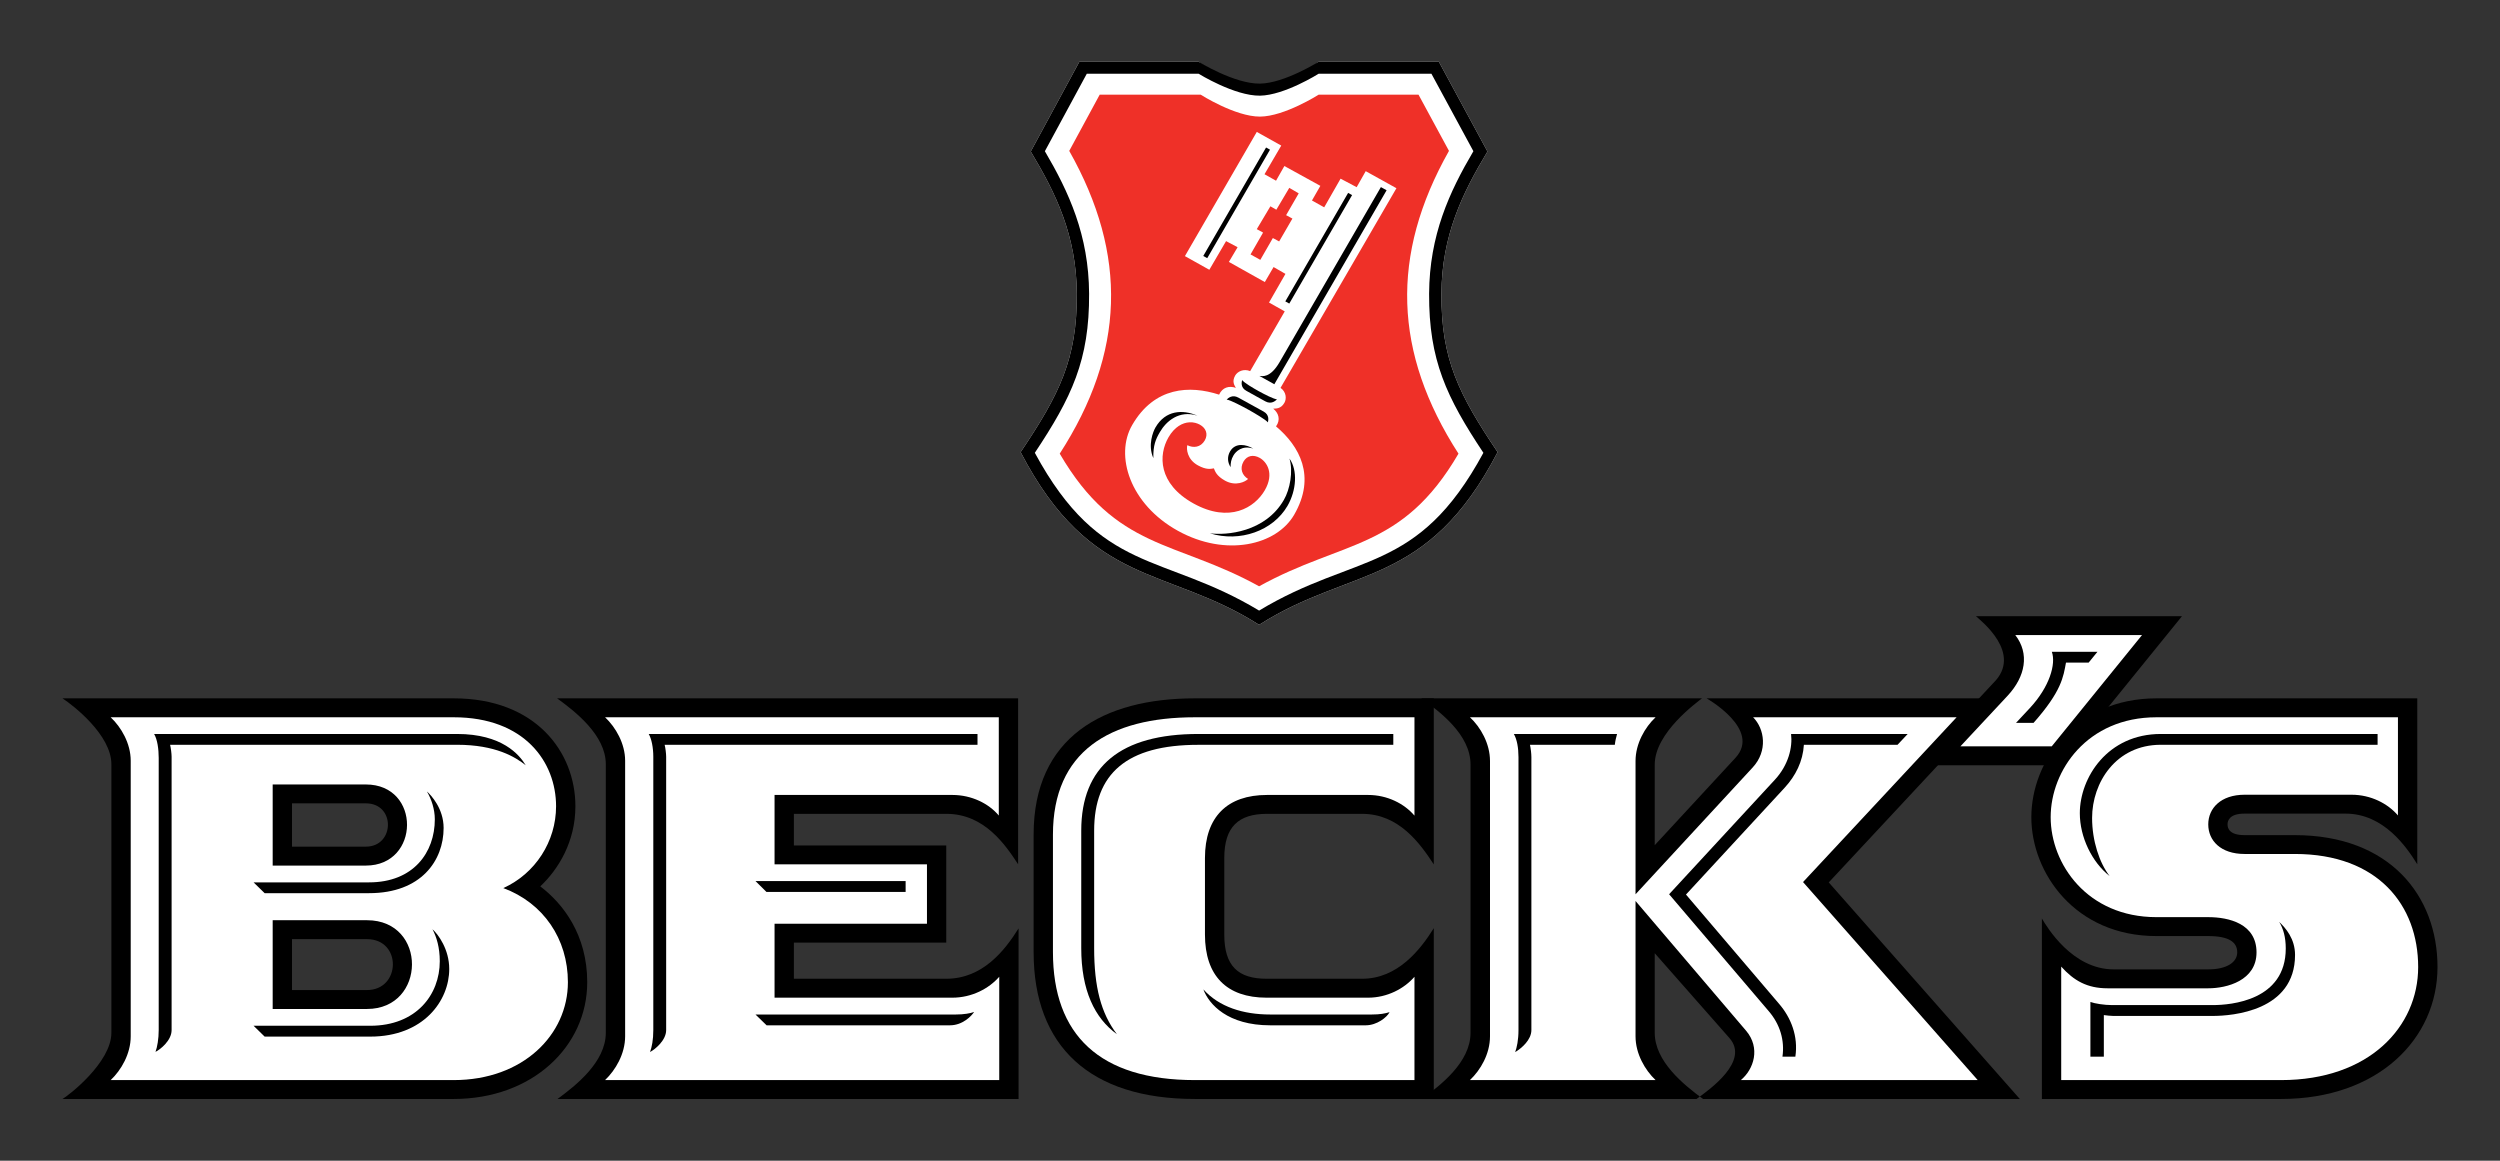
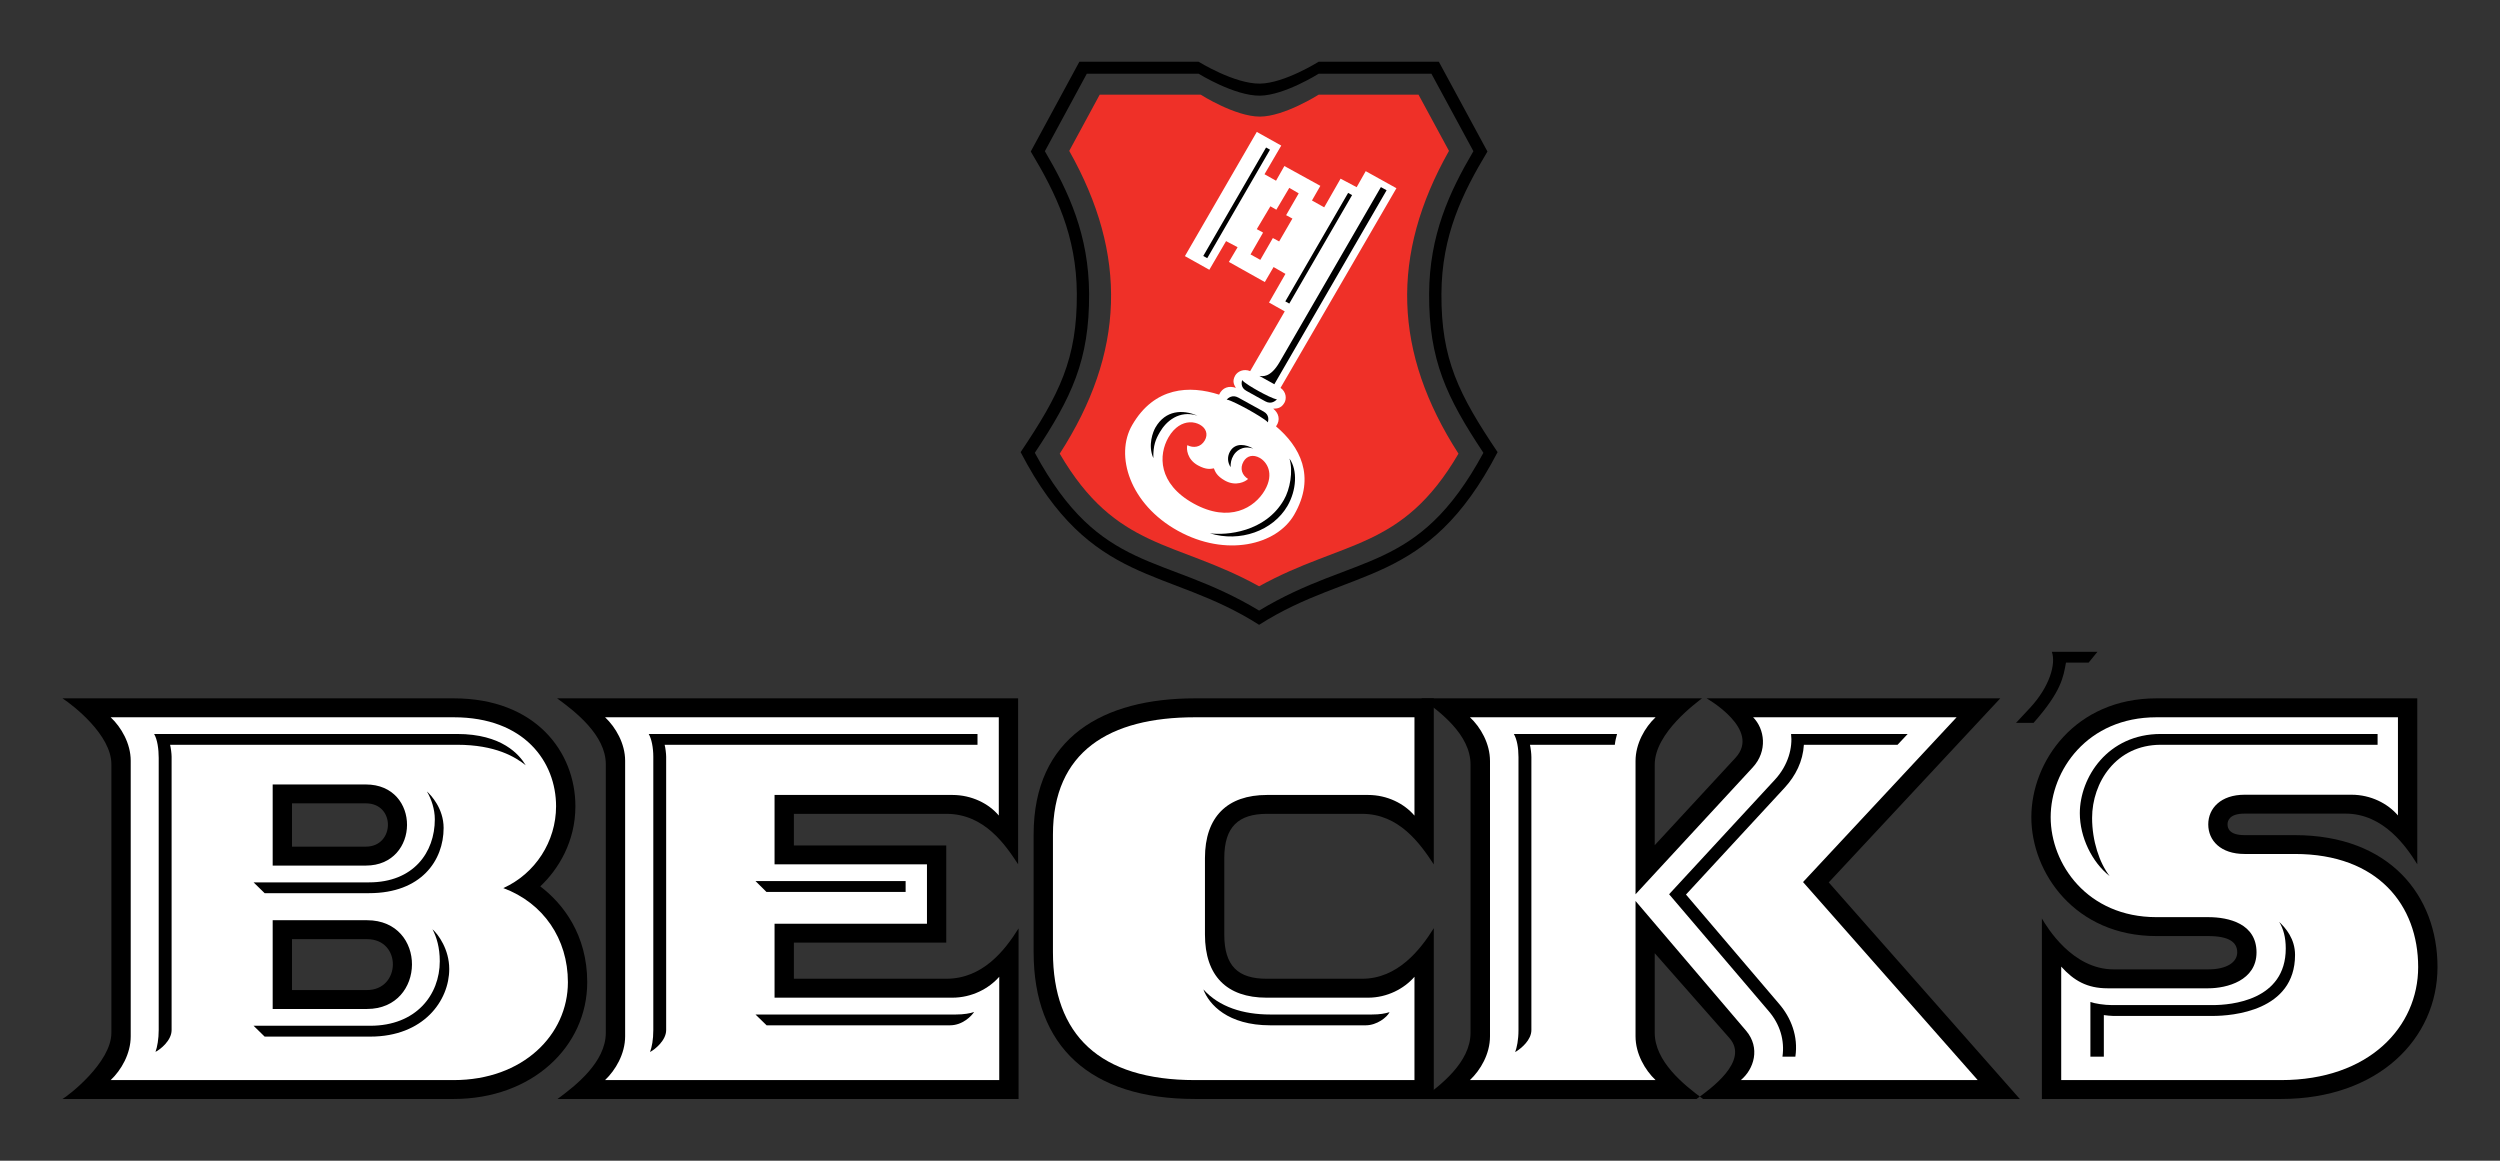
<svg xmlns="http://www.w3.org/2000/svg" fill="none" height="100%" overflow="visible" preserveAspectRatio="none" style="display: block;" viewBox="0 0 56 26" width="100%">
  <rect x="0" y="0" width="56" height="26" fill="#333333" stroke="none" />
  <g id="becks">
    <g id="g2907">
      <g id="g3068">
-         <path clip-rule="evenodd" d="M32.23 1.383L33.319 3.394C32.756 4.33 32.294 5.277 32.288 6.581C32.28 8.045 32.675 8.832 33.546 10.128C31.965 13.169 30.273 12.677 28.204 13.996C26.135 12.677 24.443 13.169 22.862 10.128C23.732 8.832 24.128 8.045 24.121 6.581C24.114 5.277 23.652 4.33 23.089 3.394L24.178 1.383H26.849C26.849 1.383 27.641 2.062 28.246 2.043C28.813 2.026 29.537 1.383 29.537 1.383H32.23Z" fill="white" fill-rule="evenodd" id="path2927" />
        <path clip-rule="evenodd" d="M32.457 3.38L31.775 2.121H29.537C29.537 2.121 28.771 2.609 28.224 2.612C27.67 2.614 26.896 2.121 26.896 2.121H24.633L23.951 3.38C25.269 5.715 25.196 7.902 23.738 10.162C25.006 12.333 26.324 12.093 28.204 13.133C30.084 12.093 31.403 12.333 32.67 10.162C31.213 7.901 31.139 5.715 32.457 3.38Z" fill="#EF3028" fill-rule="evenodd" id="path2929" />
        <path clip-rule="evenodd" d="M28.152 2.955L26.542 5.737L27.089 6.043L27.464 5.401L27.722 5.538L27.527 5.867L28.332 6.318L28.528 5.982L28.794 6.135L28.426 6.777L28.778 6.975L28.004 8.313C27.856 8.252 27.72 8.322 27.668 8.412C27.587 8.552 27.658 8.64 27.683 8.688C27.531 8.635 27.382 8.677 27.308 8.84C26.652 8.628 25.86 8.658 25.361 9.521C24.966 10.203 25.309 11.295 26.385 11.89C27.461 12.485 28.594 12.213 28.989 11.531C29.488 10.668 29.107 9.992 28.583 9.551C28.688 9.405 28.644 9.254 28.52 9.154C28.575 9.15 28.69 9.164 28.77 9.024C28.823 8.933 28.814 8.78 28.684 8.688L31.28 4.216L30.592 3.834L30.389 4.193L30.029 4.002L29.662 4.644L29.388 4.491L29.576 4.163L28.77 3.719L28.583 4.048L28.325 3.903L28.7 3.261L28.152 2.955ZM28.88 4.208L29.091 4.331L28.809 4.82L28.95 4.896L28.653 5.408L28.512 5.332L28.231 5.821L28.012 5.699L28.293 5.21L28.152 5.133L28.457 4.621L28.59 4.698L28.88 4.208ZM26.643 9.46C26.735 9.454 26.818 9.48 26.878 9.513C27.015 9.589 27.067 9.727 26.987 9.865C26.895 10.023 26.732 10.041 26.596 9.972C26.573 10.05 26.588 10.288 26.831 10.423C27.027 10.531 27.122 10.502 27.191 10.491C27.217 10.554 27.245 10.658 27.441 10.767C27.684 10.901 27.9 10.788 27.957 10.728C27.827 10.651 27.763 10.497 27.855 10.338C27.935 10.201 28.078 10.179 28.215 10.255C28.374 10.342 28.551 10.601 28.332 10.981C28.106 11.372 27.541 11.723 26.737 11.279C25.934 10.834 25.948 10.187 26.174 9.796C26.311 9.559 26.491 9.468 26.643 9.46Z" fill="white" fill-rule="evenodd" id="path2931" />
        <path clip-rule="evenodd" d="M30.198 4.321L30.287 4.37L28.88 6.8L28.791 6.751L30.198 4.321Z" fill="black" fill-rule="evenodd" id="path2937" />
        <path clip-rule="evenodd" d="M28.36 3.304L28.448 3.353L27.042 5.783L26.953 5.734L28.36 3.304Z" fill="black" fill-rule="evenodd" id="path2939" />
        <path clip-rule="evenodd" d="M27.565 10.464C27.492 10.348 27.49 10.222 27.554 10.111C27.675 9.903 27.921 9.958 28.073 10.049C27.824 9.966 27.678 10.117 27.629 10.203C27.579 10.288 27.564 10.367 27.565 10.464Z" fill="black" fill-rule="evenodd" id="path2941" />
        <path clip-rule="evenodd" d="M30.932 4.191L31.06 4.262L28.545 8.607L28.21 8.421C28.271 8.425 28.451 8.477 28.663 8.111L30.932 4.191Z" fill="black" fill-rule="evenodd" id="path2943" />
        <path clip-rule="evenodd" d="M25.835 10.262C25.706 9.969 25.829 9.668 25.883 9.574C26.107 9.188 26.489 9.167 26.822 9.311C26.414 9.18 26.121 9.437 25.983 9.676C25.887 9.839 25.829 9.975 25.835 10.262Z" fill="black" fill-rule="evenodd" id="path2945" />
        <path clip-rule="evenodd" d="M27.101 11.946C27.773 12.154 28.515 11.892 28.84 11.331C29.04 10.985 29.072 10.535 28.884 10.272C28.97 10.557 28.897 10.96 28.758 11.199C28.339 11.925 27.469 11.995 27.101 11.946Z" fill="black" fill-rule="evenodd" id="path2947" />
        <path clip-rule="evenodd" d="M28.131 8.873L27.919 8.755C27.783 8.681 27.813 8.557 27.823 8.514C27.877 8.579 28.064 8.689 28.195 8.762C28.326 8.834 28.52 8.934 28.604 8.946C28.571 8.977 28.479 9.065 28.343 8.99L28.131 8.873Z" fill="black" fill-rule="evenodd" id="path2949" />
        <path clip-rule="evenodd" d="M28.021 9.062L27.738 8.906C27.603 8.831 27.51 8.919 27.477 8.95C27.561 8.961 27.826 9.101 27.957 9.173C28.088 9.246 28.347 9.396 28.401 9.461C28.41 9.417 28.44 9.294 28.305 9.219L28.021 9.062Z" fill="black" fill-rule="evenodd" id="path2951" />
        <path clip-rule="evenodd" d="M33.004 3.387L32.064 1.652H29.537C29.537 1.652 28.772 2.134 28.225 2.143C27.654 2.151 26.85 1.652 26.85 1.652H24.344L23.405 3.387C23.942 4.3 24.389 5.268 24.396 6.579C24.404 8.067 24.005 8.902 23.18 10.143C24.659 12.878 26.041 12.373 28.204 13.677C30.368 12.372 31.749 12.878 33.228 10.143C32.404 8.902 32.005 8.067 32.012 6.579C32.019 5.268 32.466 4.3 33.004 3.387ZM32.23 1.383L33.319 3.394C32.756 4.33 32.294 5.277 32.288 6.581C32.28 8.045 32.675 8.832 33.546 10.128C31.965 13.169 30.273 12.677 28.204 13.996C26.135 12.677 24.443 13.169 22.862 10.128C23.732 8.832 24.128 8.045 24.121 6.581C24.114 5.277 23.652 4.33 23.089 3.394L24.178 1.383H26.849C26.849 1.383 27.654 1.882 28.224 1.873C28.772 1.865 29.537 1.383 29.537 1.383H32.23Z" fill="black" fill-rule="evenodd" id="path2953" />
        <path clip-rule="evenodd" d="M8.195 18.965C8.844 18.965 8.865 17.995 8.195 17.995H6.541V18.965H8.195ZM8.221 22.177C8.982 22.177 9.005 21.037 8.221 21.037H6.541V22.177H8.221ZM2.495 17.119C2.495 16.462 1.639 15.799 1.4 15.643H10.164C11.997 15.643 12.889 16.843 12.889 18.061C12.889 18.854 12.508 19.472 12.102 19.855C12.614 20.242 13.154 20.941 13.154 22.001C13.154 23.446 11.917 24.617 10.164 24.617H1.4C1.534 24.542 2.495 23.8 2.495 23.134V17.119Z" fill="black" fill-rule="evenodd" id="path2955" />
        <path clip-rule="evenodd" d="M8.221 22.601H6.108V20.613H8.221C9.576 20.613 9.552 22.601 8.221 22.601ZM8.195 19.389H6.108V17.572H8.195C9.436 17.572 9.414 19.389 8.195 19.389ZM2.928 17.04V23.214C2.928 23.603 2.717 23.97 2.479 24.194H10.164C11.713 24.194 12.721 23.18 12.721 22.001C12.721 21.029 12.17 20.226 11.274 19.893C11.99 19.57 12.456 18.849 12.456 18.061C12.456 17.068 11.749 16.067 10.164 16.067H2.479C2.717 16.29 2.928 16.656 2.928 17.04Z" fill="white" fill-rule="evenodd" id="path2957" />
        <path clip-rule="evenodd" d="M13.57 17.119C13.57 16.465 12.877 15.932 12.479 15.643H22.806V19.36C22.518 18.92 22.049 18.23 21.2 18.23H17.783V18.938H21.196V21.115H17.783V21.924H21.197C22.006 21.924 22.502 21.3 22.816 20.796V24.617H12.488C12.892 24.321 13.57 23.792 13.57 23.134V17.119Z" fill="black" fill-rule="evenodd" id="path2959" />
        <path clip-rule="evenodd" d="M14.003 17.04V23.214C14.003 23.604 13.79 23.969 13.553 24.194H22.383V21.879C22.154 22.143 21.77 22.348 21.332 22.348H17.35V20.692H20.764V19.361H17.35V17.807H21.335C21.765 17.807 22.149 18 22.373 18.268V16.067H13.554C13.791 16.29 14.003 16.656 14.003 17.04Z" fill="white" fill-rule="evenodd" id="path2961" />
        <path clip-rule="evenodd" d="M32.117 15.643V19.363C31.81 18.896 31.34 18.23 30.511 18.23H28.381C27.744 18.23 27.424 18.518 27.424 19.22V20.934C27.424 21.64 27.734 21.924 28.372 21.924H30.511C31.308 21.924 31.816 21.275 32.117 20.791V24.617H26.765C24.421 24.617 23.153 23.444 23.153 21.326V18.695C23.153 16.511 24.715 15.643 26.765 15.643H32.117Z" fill="black" fill-rule="evenodd" id="path2963" />
        <path clip-rule="evenodd" d="M31.684 16.067H26.765C24.849 16.067 23.586 16.836 23.586 18.695V21.326C23.586 23.184 24.634 24.194 26.765 24.194H31.684V21.88C31.455 22.145 31.074 22.348 30.646 22.348H28.372C27.477 22.348 26.991 21.857 26.991 20.934V19.22C26.991 18.296 27.493 17.807 28.381 17.807H30.646C31.076 17.807 31.457 18.002 31.684 18.27V16.067Z" fill="white" fill-rule="evenodd" id="path2965" />
        <path clip-rule="evenodd" d="M32.94 17.126C32.94 16.455 32.252 15.941 31.836 15.643H38.124C38.023 15.726 37.066 16.409 37.066 17.126V18.932L38.874 16.976C39.462 16.34 38.228 15.643 38.228 15.643H44.806L40.964 19.766L45.244 24.617H38.002C38.306 24.399 39.193 23.768 38.74 23.253L37.066 21.352V23.134C37.066 23.77 37.702 24.29 38.148 24.617H31.846C32.257 24.319 32.94 23.8 32.94 23.134V17.126Z" fill="black" fill-rule="evenodd" id="path2967" />
        <path clip-rule="evenodd" d="M33.376 17.047V23.214C33.376 23.605 33.166 23.969 32.926 24.194H37.085C36.848 23.969 36.636 23.604 36.636 23.214V20.182L39.112 23.088C39.439 23.472 39.288 23.952 38.994 24.194H44.301L40.388 19.758L43.828 16.067H39.27C39.528 16.327 39.601 16.822 39.261 17.19L36.636 20.032V17.047C36.636 16.657 36.847 16.29 37.085 16.067H32.927C33.166 16.29 33.376 16.656 33.376 17.047Z" fill="white" fill-rule="evenodd" id="path2969" />
-         <path clip-rule="evenodd" d="M44.65 15.3C45.327 14.637 44.356 13.892 44.261 13.803H48.876L46.169 17.142H42.933L44.65 15.3Z" fill="black" fill-rule="evenodd" id="path2971" />
-         <path clip-rule="evenodd" d="M44.97 15.585L43.913 16.718H45.959L47.981 14.226H45.143C45.465 14.642 45.371 15.154 44.97 15.585Z" fill="white" fill-rule="evenodd" id="path2973" />
        <path clip-rule="evenodd" d="M54.147 15.643V19.36C53.91 18.979 53.4 18.225 52.54 18.225H50.278C49.946 18.225 49.897 18.377 49.897 18.466C49.897 18.556 49.94 18.707 50.278 18.707H51.404C53.527 18.707 54.6 20.064 54.6 21.662C54.6 23.267 53.273 24.617 51.098 24.617H45.738V20.574C45.854 20.77 46.419 21.714 47.346 21.714H49.465C49.883 21.714 50.114 21.552 50.114 21.333C50.114 21.109 49.937 20.968 49.464 20.968H48.304C46.48 20.968 45.502 19.55 45.502 18.305C45.502 17.06 46.48 15.643 48.304 15.643H54.147Z" fill="black" fill-rule="evenodd" id="path2975" />
        <path clip-rule="evenodd" d="M53.714 16.067H48.304C46.757 16.067 45.935 17.255 45.935 18.305C45.935 19.356 46.757 20.544 48.304 20.544H49.464C49.929 20.544 50.546 20.692 50.546 21.333C50.546 21.965 49.882 22.138 49.465 22.138H47.209C46.753 22.138 46.454 21.967 46.171 21.652V24.194H51.098C53.07 24.194 54.167 22.999 54.167 21.662C54.167 20.285 53.275 19.129 51.404 19.129H50.278C49.743 19.129 49.465 18.829 49.465 18.466C49.465 18.102 49.751 17.802 50.278 17.802H52.675C53.106 17.802 53.487 17.999 53.714 18.266V16.067Z" fill="white" fill-rule="evenodd" id="path2977" />
        <path clip-rule="evenodd" d="M3.844 23.074V16.951C3.844 16.881 3.827 16.751 3.81 16.683H10.238C11.1 16.683 11.545 16.957 11.776 17.142C11.635 16.906 11.247 16.441 10.238 16.441H3.452C3.525 16.562 3.555 16.78 3.555 16.977V23.074C3.555 23.27 3.523 23.454 3.483 23.562C3.59 23.509 3.844 23.308 3.844 23.074Z" fill="black" fill-rule="evenodd" id="path2979" />
        <path clip-rule="evenodd" d="M9.74 18.353C9.74 19.095 9.261 19.765 8.268 19.765H5.68L5.928 20.007H8.268C9.436 20.007 9.937 19.275 9.937 18.546C9.937 18.112 9.655 17.81 9.563 17.729C9.664 17.899 9.74 18.127 9.74 18.353Z" fill="black" fill-rule="evenodd" id="path2981" />
        <path clip-rule="evenodd" d="M9.851 21.531C9.851 22.285 9.32 22.977 8.294 22.977H5.68L5.928 23.22H8.294C9.488 23.22 10.063 22.415 10.063 21.706C10.063 21.266 9.816 20.928 9.687 20.815C9.78 20.988 9.851 21.226 9.851 21.531Z" fill="black" fill-rule="evenodd" id="path2983" />
        <path clip-rule="evenodd" d="M20.286 19.979V19.736H16.923L17.168 19.979H20.286Z" fill="black" fill-rule="evenodd" id="path2985" />
        <path clip-rule="evenodd" d="M21.896 16.441H14.531C14.595 16.548 14.634 16.749 14.634 16.951V23.074C14.634 23.293 14.602 23.452 14.561 23.565C14.666 23.511 14.922 23.308 14.922 23.074V16.951C14.922 16.884 14.906 16.75 14.888 16.684H21.896V16.441Z" fill="black" fill-rule="evenodd" id="path2987" />
        <path clip-rule="evenodd" d="M21.279 22.967C21.566 22.967 21.767 22.753 21.82 22.668C21.736 22.699 21.591 22.725 21.41 22.725H16.923L17.172 22.967H21.279Z" fill="black" fill-rule="evenodd" id="path2989" />
-         <path clip-rule="evenodd" d="M24.509 21.238V18.607C24.509 17.331 25.235 16.683 26.845 16.684H31.21V16.441H26.845C25.103 16.441 24.22 17.165 24.22 18.607V21.238C24.22 22.184 24.52 22.806 25.019 23.166C24.661 22.695 24.509 22.107 24.509 21.238Z" fill="black" fill-rule="evenodd" id="path2991" />
        <path clip-rule="evenodd" d="M28.453 22.967H30.592C30.844 22.967 31.07 22.786 31.127 22.672C31.022 22.703 30.915 22.725 30.727 22.725H28.453C27.848 22.725 27.308 22.556 26.955 22.162C27.083 22.504 27.505 22.967 28.453 22.967Z" fill="black" fill-rule="evenodd" id="path2993" />
        <path clip-rule="evenodd" d="M34.303 23.074V16.958C34.303 16.882 34.288 16.758 34.271 16.683H36.172C36.184 16.583 36.198 16.535 36.222 16.441H33.91C33.98 16.56 34.014 16.752 34.014 16.958V23.074C34.014 23.296 33.978 23.461 33.94 23.567C34.086 23.48 34.303 23.291 34.303 23.074Z" fill="black" fill-rule="evenodd" id="path2995" />
        <path clip-rule="evenodd" d="M46.278 14.843H46.785L46.983 14.6H45.961C46.058 14.873 45.91 15.387 45.468 15.861L45.159 16.192H45.552C46.182 15.479 46.219 15.161 46.278 14.843Z" fill="black" fill-rule="evenodd" id="path2997" />
        <path clip-rule="evenodd" d="M46.863 18.322C46.863 17.53 47.397 16.683 48.402 16.683H53.258V16.441H48.402C47.211 16.441 46.588 17.416 46.588 18.217C46.588 18.751 46.859 19.312 47.255 19.623C47.028 19.33 46.863 18.836 46.863 18.322Z" fill="black" fill-rule="evenodd" id="path2999" />
        <path clip-rule="evenodd" d="M51.201 21.246C51.201 22.41 49.978 22.514 49.563 22.514H47.307C47.138 22.514 46.922 22.48 46.825 22.444V23.67H47.126V22.738C47.18 22.745 47.28 22.757 47.334 22.757H49.563C50.003 22.757 51.409 22.648 51.409 21.391C51.409 21.027 51.198 20.787 51.054 20.651C51.146 20.801 51.201 20.992 51.201 21.246Z" fill="black" fill-rule="evenodd" id="path3001" />
        <path clip-rule="evenodd" d="M39.848 22.482L37.766 20.038L39.976 17.645C40.224 17.376 40.385 17.052 40.407 16.683H42.505L42.732 16.441H40.12C40.156 16.74 40.062 17.136 39.758 17.465L37.388 20.031L39.623 22.654C39.873 22.947 39.98 23.306 39.927 23.67H40.216C40.285 23.212 40.117 22.792 39.848 22.482Z" fill="black" fill-rule="evenodd" id="path3003" />
      </g>
    </g>
  </g>
</svg>